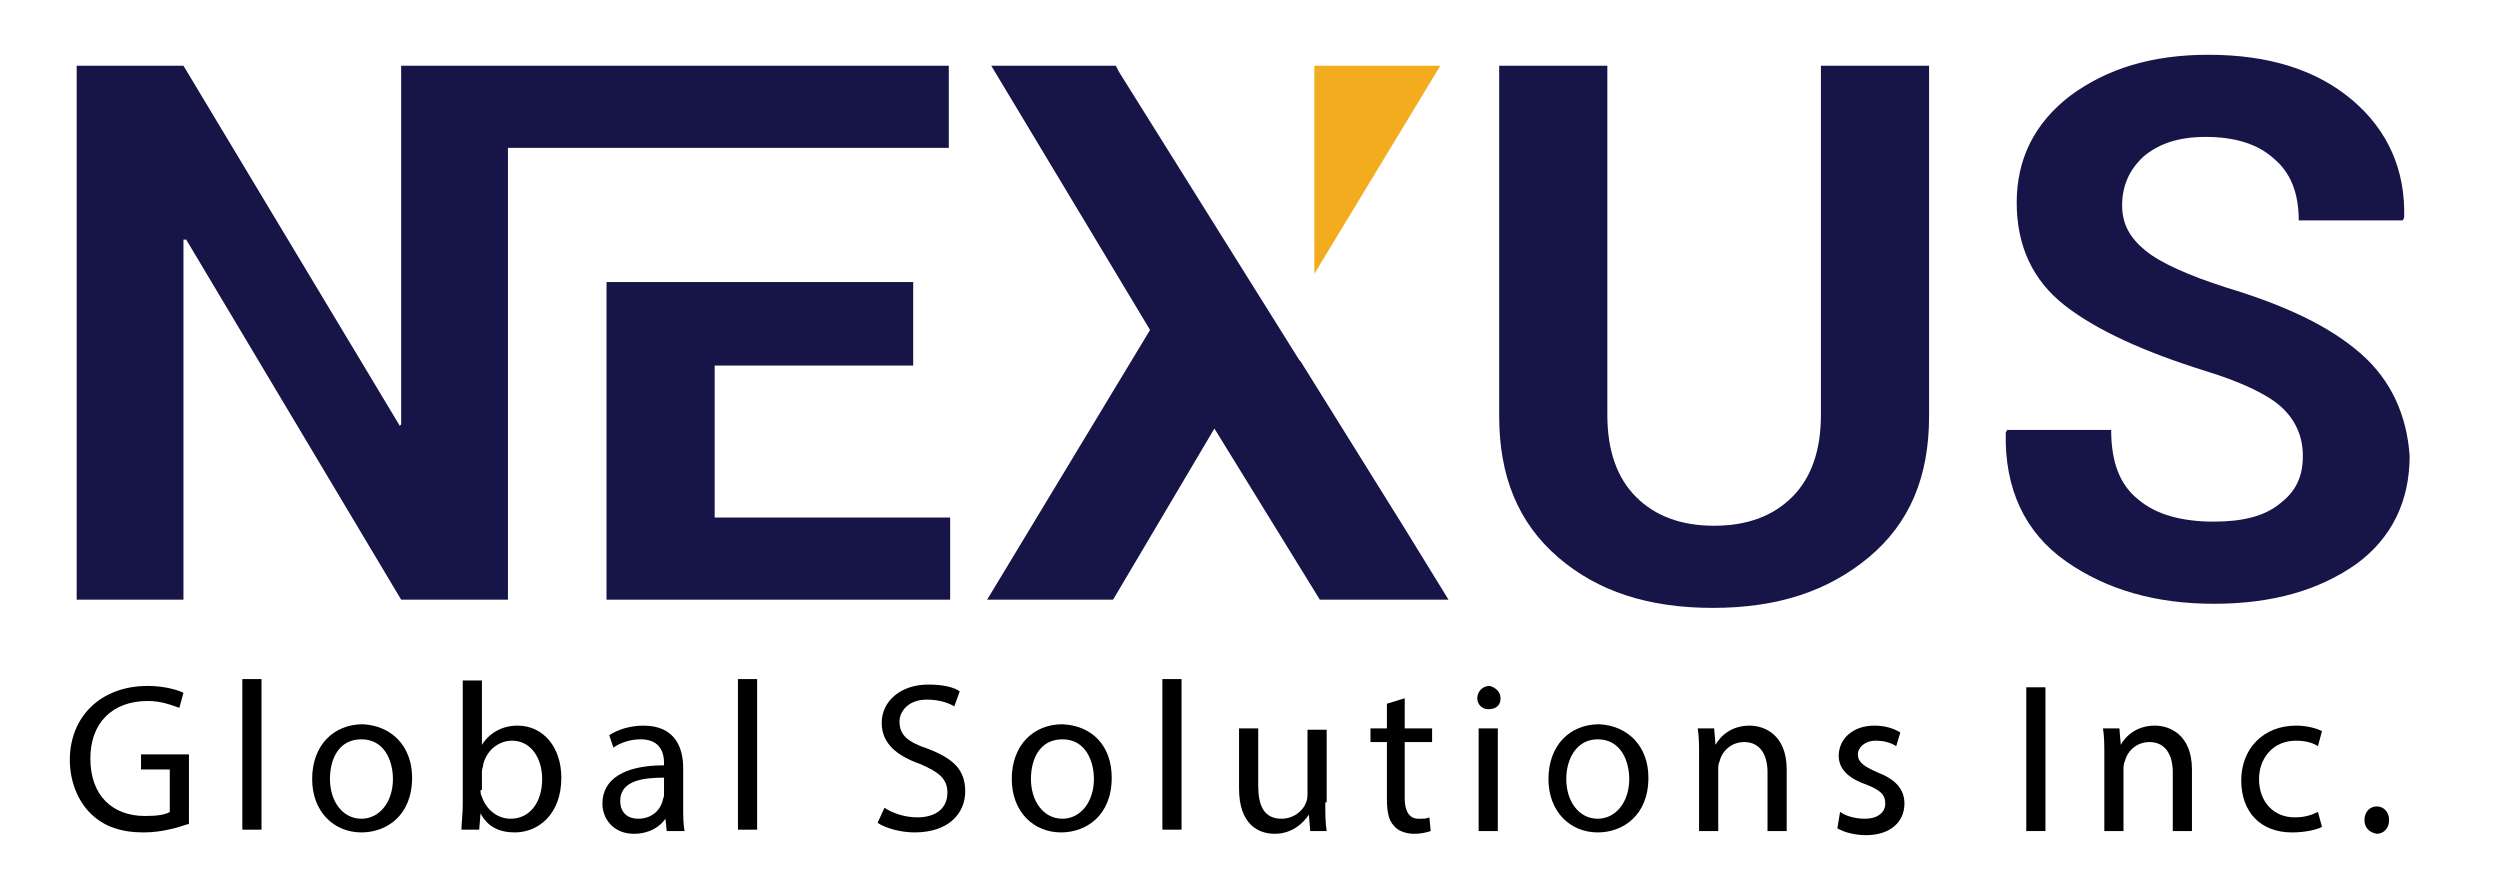
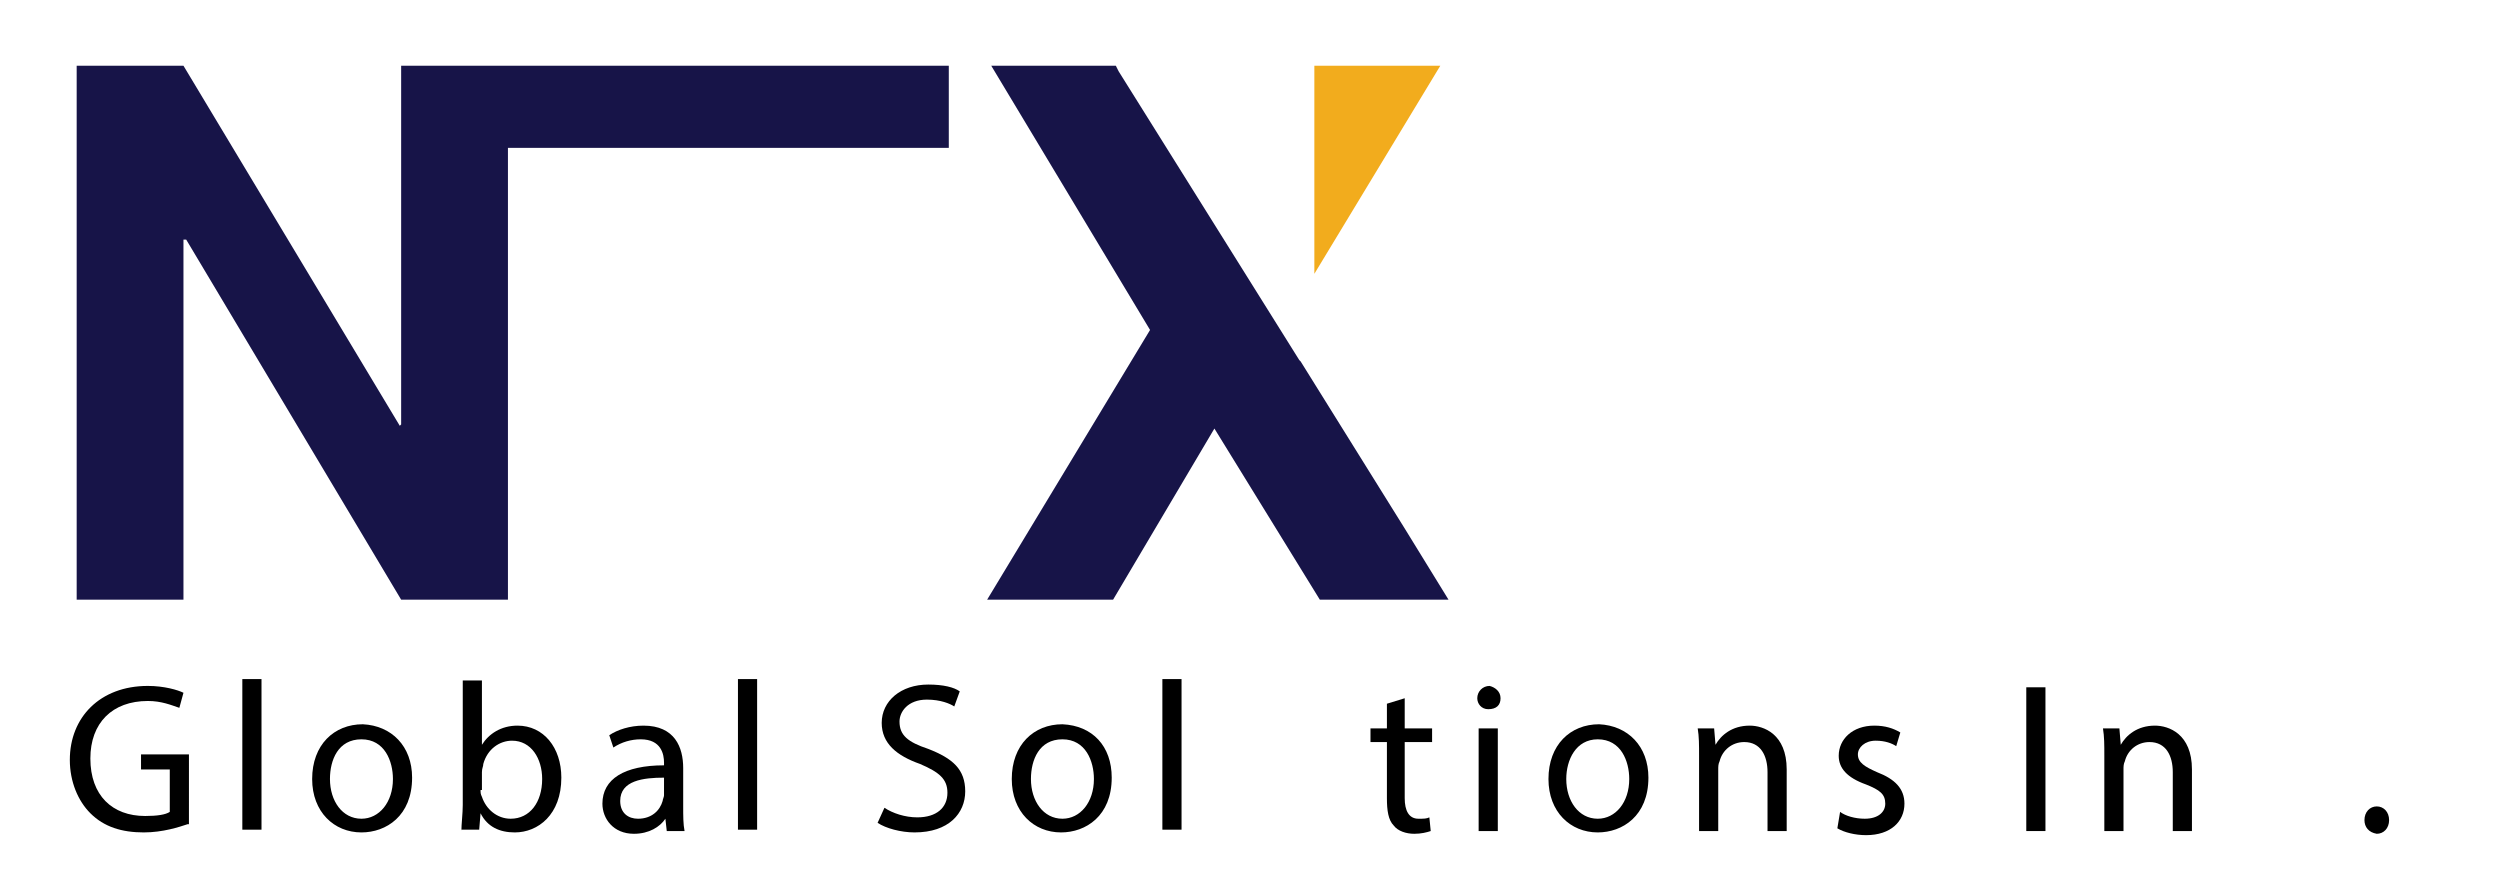
<svg xmlns="http://www.w3.org/2000/svg" version="1.1" id="Layer_1" x="0px" y="0px" viewBox="0 0 182.6 64.9" style="enable-background:new 0 0 182.6 64.9;" xml:space="preserve">
  <style type="text/css">
	.st0{fill:#171448;}
	.st1{fill:#F2AC1D;}
</style>
  <g>
-     <polygon class="st0" points="52.2,26.7 66.7,26.7 66.7,20.6 52.2,20.6 44.3,20.6 44.3,43.8 69.4,43.8 69.4,37.8 52.2,37.8  " />
    <polygon class="st0" points="65.3,4.8 44.3,4.8 37.1,4.8 29.3,4.8 29.3,10.8 29.3,31 29.2,31.1 13.4,4.8 5.6,4.8 5.6,43.8    13.4,43.8 13.4,17.5 13.6,17.5 29.3,43.8 37.1,43.8 37.1,10.8 40.1,10.8 44.3,10.8 52.2,10.8 65.3,10.8 66.7,10.8 69.3,10.8    69.3,4.8  " />
    <polygon class="st1" points="96,4.8 96,20 105.2,4.8  " />
-     <path class="st0" d="M133,30.3c0,2.6-0.7,4.6-2.1,6c-1.4,1.4-3.3,2.1-5.7,2.1c-2.4,0-4.3-0.7-5.7-2.1c-1.4-1.4-2.1-3.4-2.1-6V4.8   h-7.9v25.6c0,4.4,1.4,7.8,4.3,10.3c2.9,2.5,6.6,3.7,11.3,3.7c4.7,0,8.4-1.2,11.4-3.7s4.4-5.9,4.4-10.3V4.8H133V30.3z" />
-     <path class="st0" d="M172.4,25.8c-2.3-2-5.5-3.5-9.8-4.8c-2.8-0.9-4.8-1.8-5.9-2.7s-1.7-1.9-1.7-3.3c0-1.4,0.5-2.6,1.6-3.6   c1.1-0.9,2.5-1.4,4.5-1.4c2.1,0,3.8,0.5,5,1.6c1.2,1,1.8,2.5,1.8,4.5h7.6l0.1-0.2c0.1-3.5-1.2-6.4-3.8-8.6s-6.1-3.3-10.5-3.3   c-4.1,0-7.4,1-10.1,3c-2.6,2-3.9,4.6-3.9,7.8c0,3.2,1.2,5.7,3.5,7.5c2.3,1.8,5.8,3.4,10.3,4.8c2.6,0.8,4.5,1.7,5.5,2.6   c1,0.9,1.6,2.1,1.6,3.6c0,1.5-0.5,2.6-1.7,3.5c-1.1,0.9-2.7,1.3-4.8,1.3c-2.3,0-4.2-0.5-5.5-1.6c-1.4-1.1-2-2.8-2-5.1h-7.6   l-0.1,0.2c-0.1,4.1,1.4,7.3,4.4,9.4c3,2.1,6.6,3.1,10.8,3.1c4.3,0,7.7-1,10.4-2.9c2.6-1.9,3.9-4.6,3.9-7.9   C175.8,30.4,174.7,27.8,172.4,25.8z" />
    <polygon class="st0" points="102.6,38.6 95,26.4 94.9,26.3 81.7,5.2 81.5,4.8 79,4.8 77.3,4.8 72.4,4.8 84,24.1 72.1,43.8    81.3,43.8 88.7,31.3 96.4,43.8 100.6,43.8 105.8,43.8 102.6,38.6  " />
    <path d="M13.7,60.2c-0.6,0.2-1.8,0.6-3.2,0.6c-1.6,0-2.9-0.4-3.9-1.4c-0.9-0.9-1.5-2.3-1.5-3.9c0-3.1,2.2-5.4,5.7-5.4   c1.2,0,2.2,0.3,2.6,0.5l-0.3,1.1c-0.6-0.2-1.3-0.5-2.3-0.5c-2.6,0-4.2,1.6-4.2,4.2c0,2.7,1.6,4.2,4,4.2c0.9,0,1.5-0.1,1.8-0.3v-3.1   h-2.1v-1.1h3.5V60.2z" />
    <rect x="17.7" y="49.6" width="1.4" height="11" />
    <path d="M30.1,56.8c0,2.8-1.9,4-3.7,4c-2,0-3.6-1.5-3.6-3.9c0-2.5,1.6-4,3.7-4C28.6,53,30.1,54.5,30.1,56.8z M24.1,56.9   c0,1.6,0.9,2.9,2.3,2.9c1.3,0,2.3-1.2,2.3-2.9c0-1.3-0.6-2.9-2.3-2.9S24.1,55.5,24.1,56.9z" />
    <path d="M33.7,60.7c0-0.5,0.1-1.3,0.1-1.9v-9.1h1.4v4.7h0c0.5-0.8,1.4-1.4,2.6-1.4c1.9,0,3.2,1.6,3.2,3.8c0,2.7-1.7,4-3.4,4   c-1.1,0-2-0.4-2.5-1.4h0l-0.1,1.2H33.7z M35.1,57.7c0,0.2,0,0.3,0.1,0.5c0.3,0.9,1.1,1.6,2.1,1.6c1.4,0,2.3-1.2,2.3-2.9   c0-1.5-0.8-2.8-2.2-2.8c-0.9,0-1.8,0.6-2.1,1.7c0,0.2-0.1,0.3-0.1,0.6V57.7z" />
    <path d="M48.7,60.7l-0.1-0.9h0c-0.4,0.6-1.2,1.1-2.3,1.1c-1.5,0-2.3-1.1-2.3-2.2c0-1.8,1.6-2.8,4.5-2.8v-0.2c0-0.6-0.2-1.7-1.7-1.7   c-0.7,0-1.4,0.2-2,0.6l-0.3-0.9c0.6-0.4,1.5-0.7,2.5-0.7c2.3,0,2.9,1.6,2.9,3.1v2.8c0,0.7,0,1.3,0.1,1.8H48.7z M48.5,56.8   c-1.5,0-3.2,0.2-3.2,1.7c0,0.9,0.6,1.3,1.3,1.3c1,0,1.6-0.6,1.8-1.3c0-0.1,0.1-0.3,0.1-0.4V56.8z" />
    <rect x="53.9" y="49.6" width="1.4" height="11" />
    <path d="M64.6,59c0.6,0.4,1.5,0.7,2.4,0.7c1.4,0,2.2-0.7,2.2-1.8c0-1-0.6-1.5-2-2.1c-1.7-0.6-2.8-1.5-2.8-3c0-1.6,1.4-2.8,3.4-2.8   c1.1,0,1.9,0.2,2.3,0.5l-0.4,1.1c-0.3-0.2-1-0.5-2-0.5c-1.4,0-2,0.9-2,1.6c0,1,0.6,1.5,2.1,2c1.8,0.7,2.7,1.5,2.7,3.1   c0,1.6-1.2,3-3.7,3c-1,0-2.1-0.3-2.7-0.7L64.6,59z" />
    <path d="M81.2,56.8c0,2.8-1.9,4-3.7,4c-2,0-3.6-1.5-3.6-3.9c0-2.5,1.6-4,3.7-4C79.8,53,81.2,54.5,81.2,56.8z M75.3,56.9   c0,1.6,0.9,2.9,2.3,2.9c1.3,0,2.3-1.2,2.3-2.9c0-1.3-0.6-2.9-2.3-2.9S75.3,55.5,75.3,56.9z" />
    <rect x="84.9" y="49.6" width="1.4" height="11" />
-     <path d="M96.8,58.6c0,0.8,0,1.5,0.1,2.1h-1.2l-0.1-1.2h0c-0.4,0.6-1.2,1.4-2.5,1.4c-1.2,0-2.6-0.7-2.6-3.3v-4.4h1.4v4.2   c0,1.4,0.4,2.4,1.7,2.4c0.9,0,1.6-0.6,1.8-1.2c0.1-0.2,0.1-0.5,0.1-0.7v-4.6h1.4V58.6z" />
    <path d="M102.6,51v2.2h2v1h-2v4.1c0,0.9,0.3,1.5,1,1.5c0.4,0,0.6,0,0.8-0.1l0.1,1c-0.3,0.1-0.7,0.2-1.2,0.2c-0.6,0-1.2-0.2-1.5-0.6   c-0.4-0.4-0.5-1.1-0.5-2v-4.1h-1.2v-1h1.2v-1.8L102.6,51z" />
    <path d="M109.6,51c0,0.5-0.3,0.8-0.9,0.8c-0.5,0-0.8-0.4-0.8-0.8c0-0.5,0.4-0.9,0.9-0.9C109.2,50.2,109.6,50.5,109.6,51z M108,60.7   v-7.5h1.4v7.5H108z" />
    <path d="M120.4,56.8c0,2.8-1.9,4-3.7,4c-2,0-3.6-1.5-3.6-3.9c0-2.5,1.6-4,3.7-4C118.9,53,120.4,54.5,120.4,56.8z M114.4,56.9   c0,1.6,0.9,2.9,2.3,2.9c1.3,0,2.3-1.2,2.3-2.9c0-1.3-0.6-2.9-2.3-2.9C115.1,54,114.4,55.5,114.4,56.9z" />
    <path d="M124.1,55.2c0-0.8,0-1.4-0.1-2h1.2l0.1,1.2h0c0.4-0.7,1.2-1.4,2.5-1.4c1,0,2.7,0.6,2.7,3.2v4.5h-1.4v-4.3   c0-1.2-0.5-2.2-1.7-2.2c-0.9,0-1.6,0.6-1.8,1.4c-0.1,0.2-0.1,0.4-0.1,0.6v4.5h-1.4V55.2z" />
    <path d="M134.4,59.3c0.4,0.3,1.1,0.5,1.8,0.5c1,0,1.5-0.5,1.5-1.1c0-0.7-0.4-1-1.4-1.4c-1.4-0.5-2-1.2-2-2.1c0-1.2,1-2.2,2.6-2.2   c0.8,0,1.4,0.2,1.9,0.5l-0.3,1c-0.3-0.2-0.8-0.4-1.5-0.4c-0.8,0-1.3,0.5-1.3,1c0,0.6,0.5,0.9,1.4,1.3c1.3,0.5,2,1.2,2,2.3   c0,1.3-1,2.3-2.8,2.3c-0.8,0-1.6-0.2-2.1-0.5L134.4,59.3z" />
    <rect x="148" y="50.2" width="1.4" height="10.5" />
    <path d="M153.7,55.2c0-0.8,0-1.4-0.1-2h1.2l0.1,1.2h0c0.4-0.7,1.2-1.4,2.5-1.4c1,0,2.7,0.6,2.7,3.2v4.5h-1.4v-4.3   c0-1.2-0.5-2.2-1.7-2.2c-0.9,0-1.6,0.6-1.8,1.4c-0.1,0.2-0.1,0.4-0.1,0.6v4.5h-1.4V55.2z" />
-     <path d="M169.6,60.4c-0.4,0.2-1.2,0.4-2.2,0.4c-2.3,0-3.7-1.5-3.7-3.8c0-2.3,1.6-4,4-4c0.8,0,1.5,0.2,1.9,0.4l-0.3,1.1   c-0.3-0.2-0.8-0.4-1.6-0.4c-1.7,0-2.7,1.3-2.7,2.8c0,1.7,1.1,2.8,2.6,2.8c0.8,0,1.3-0.2,1.7-0.4L169.6,60.4z" />
    <path d="M172.7,59.9c0-0.6,0.4-1,0.9-1c0.5,0,0.9,0.4,0.9,1c0,0.6-0.4,1-0.9,1C173,60.8,172.7,60.4,172.7,59.9z" />
  </g>
</svg>